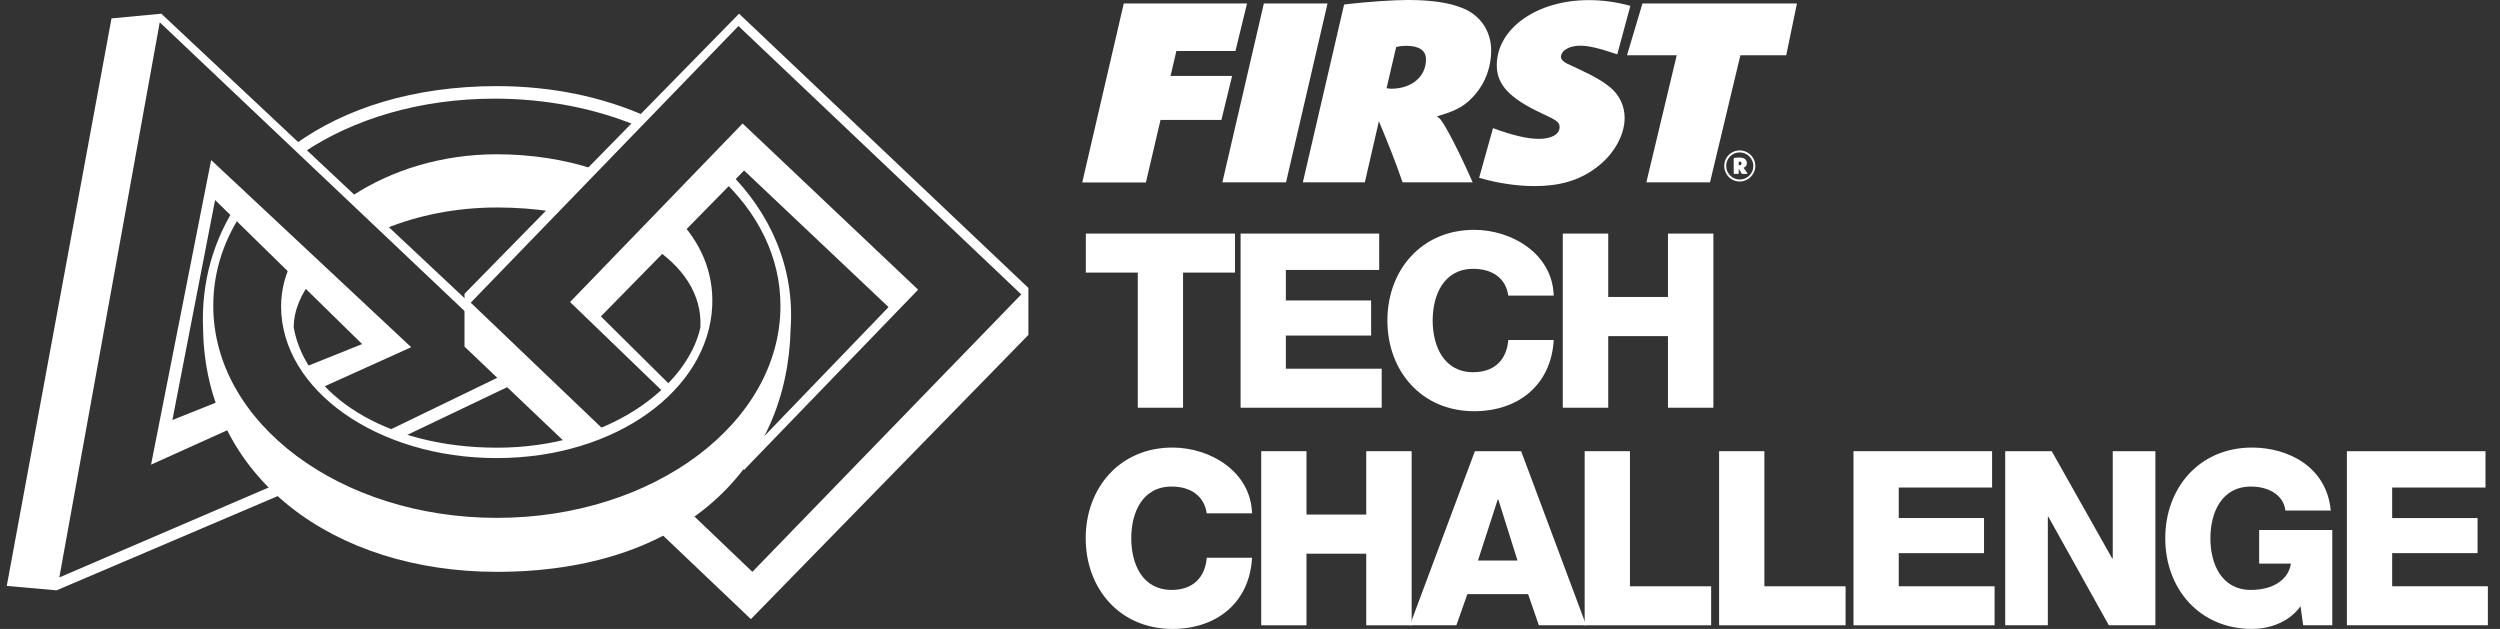
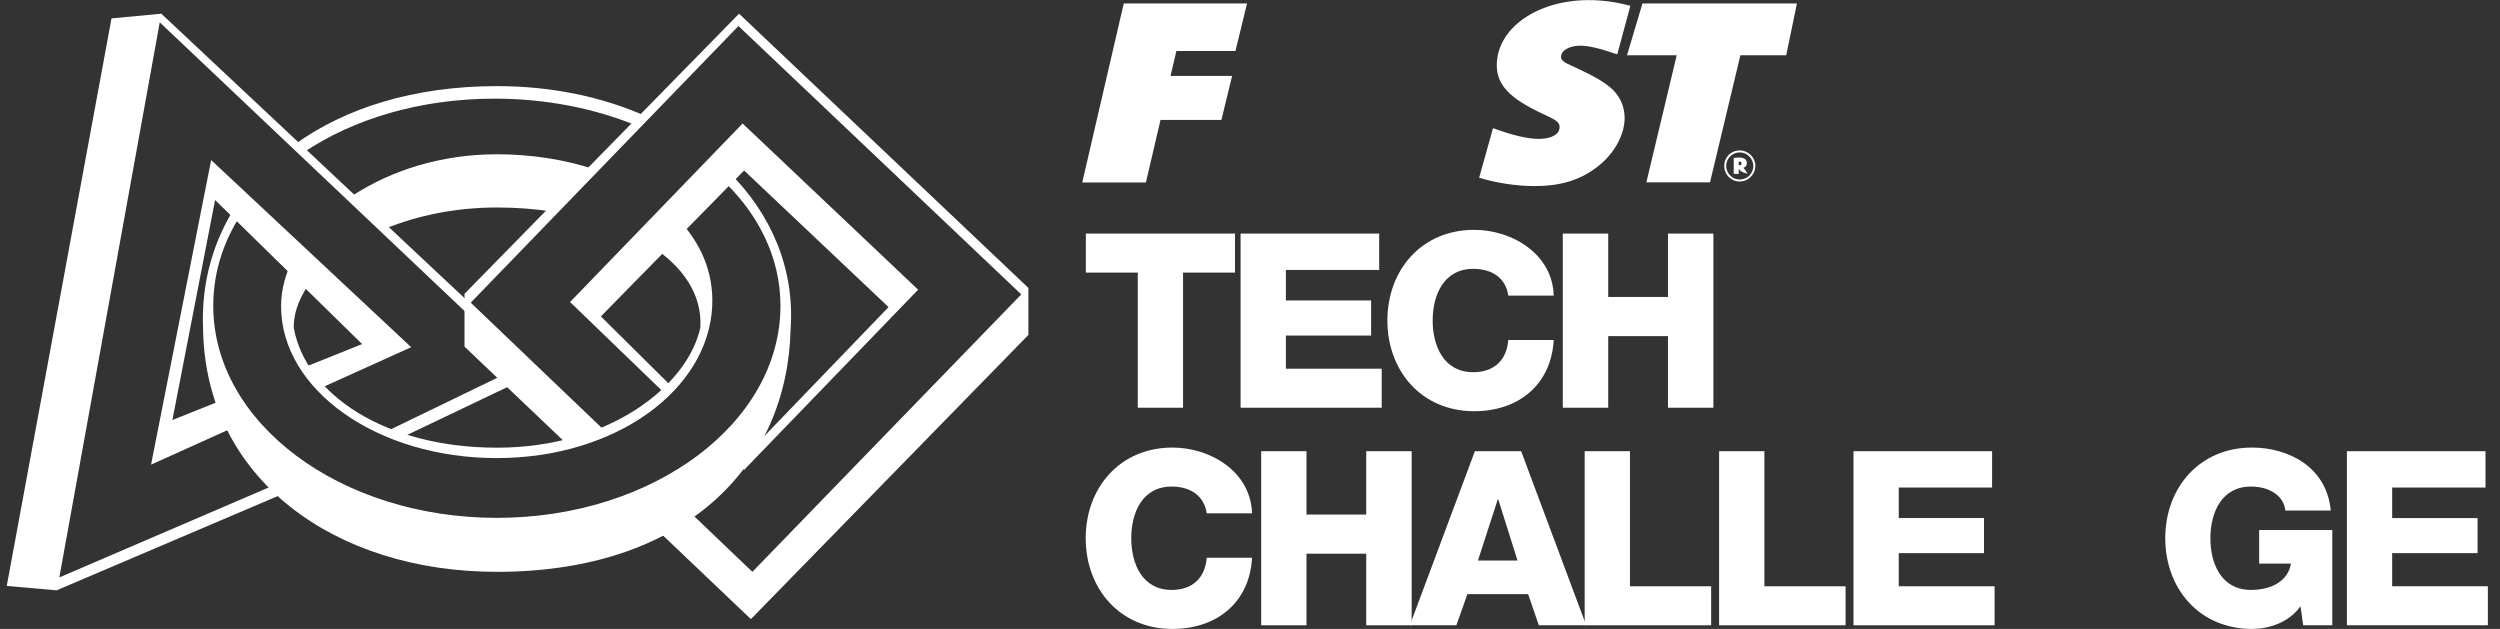
<svg xmlns="http://www.w3.org/2000/svg" width="159" height="40" viewBox="0 0 159 40" fill="none">
  <rect x="0" y="0" width="159" height="40" fill="#333333" stroke="none" />
  <g clip-path="url(#clip0_25944_156999)">
    <path d="M78.547 17.337H75.242V25.931H72.363V17.337H69.059V14.856H78.547V17.337Z" fill="white" />
    <path d="M78.893 14.856H87.716V17.169H81.781V19.109H87.203V21.341H81.781V23.45H87.876V25.931H78.901V14.856H78.893Z" fill="white" />
    <path d="M95.928 18.808C95.778 17.692 94.909 17.098 93.696 17.098C91.835 17.098 91.118 18.746 91.118 20.385C91.118 22.024 91.835 23.672 93.696 23.672C95.042 23.672 95.822 22.892 95.928 21.625H98.816C98.657 24.478 96.566 26.153 93.758 26.153C90.409 26.153 88.238 23.592 88.238 20.385C88.238 17.178 90.409 14.618 93.758 14.618C96.15 14.618 98.737 16.133 98.816 18.799H95.928V18.808Z" fill="white" />
    <path d="M99.394 14.856H102.283V18.887H106.083V14.856H108.971V25.931H106.083V21.377H102.283V25.931H99.394V14.856Z" fill="white" />
    <path d="M76.75 32.655C76.59 31.539 75.722 30.945 74.517 30.945C72.656 30.945 71.948 32.593 71.948 34.232C71.948 35.871 72.656 37.519 74.517 37.519C75.864 37.519 76.643 36.739 76.75 35.473H79.629C79.478 38.325 77.379 40 74.57 40C71.221 40 69.051 37.439 69.051 34.232C69.051 31.025 71.221 28.465 74.57 28.465C76.962 28.465 79.549 29.98 79.629 32.647H76.75V32.655Z" fill="white" />
    <path d="M80.213 28.695H83.092V32.726H86.893V28.695H89.781V39.769H86.893V35.215H83.092V39.769H80.213V28.695Z" fill="white" />
    <path d="M93.812 28.695H96.745L100.882 39.769H97.87L97.188 37.785H93.325L92.625 39.769H89.666L93.803 28.695H93.812ZM93.998 35.649H96.514L95.292 31.769H95.256L93.998 35.649Z" fill="white" />
    <path d="M100.785 28.695H103.664V37.288H108.829V39.769H100.785V28.695Z" fill="white" />
    <path d="M109.326 28.695H112.214V37.288H117.379V39.769H109.335V28.695H109.326Z" fill="white" />
    <path d="M117.873 28.695H126.697V31.007H120.761V32.947H126.183V35.18H120.761V37.288H126.856V39.769H117.882V28.695H117.873Z" fill="white" />
-     <path d="M127.531 28.695H130.49L134.335 35.517H134.371V28.695H137.082V39.769H134.123L130.278 32.868H130.242V39.769H127.531V28.695Z" fill="white" />
    <path d="M148.342 39.769H146.482L146.313 38.556C145.551 39.628 144.249 40 143.23 40C139.881 40 137.711 37.439 137.711 34.232C137.711 31.025 139.881 28.465 143.23 28.465C145.525 28.465 147.979 29.687 148.236 32.469H145.348C145.25 31.521 144.329 30.945 143.159 30.945C141.299 30.945 140.581 32.593 140.581 34.232C140.581 35.871 141.29 37.519 143.159 37.519C144.586 37.519 145.551 36.855 145.702 35.845H143.682V33.71H148.333V39.769H148.342Z" fill="white" />
    <path d="M149.254 28.695H158.078V31.007H152.142V32.947H157.573V35.18H152.142V37.288H158.237V39.769H149.263V28.695H149.254Z" fill="white" />
    <path d="M24.54 14.528C26.573 13.7 29.002 13.196 31.613 13.196C32.82 13.196 33.994 13.285 35.111 13.453L37.757 10.752C35.889 10.143 33.788 9.812 31.588 9.812C28.079 9.812 24.879 10.836 22.455 12.421L24.54 14.528Z" fill="white" />
    <path d="M43.039 13.851L41.329 15.594C43.417 16.914 44.663 18.715 44.544 20.834C43.723 24.549 38.754 28.473 31.613 28.473C24.471 28.473 19.436 25.071 18.681 20.834C18.681 19.758 19.13 18.689 19.93 17.708C19.505 17.284 19.058 16.84 18.653 16.438C18.151 17.415 17.877 18.44 17.877 19.473C17.877 24.809 24.015 29.134 31.587 29.134C39.159 29.134 45.046 24.804 45.297 19.473C45.4 17.297 44.547 15.386 43.039 13.851Z" fill="white" />
    <path d="M19.296 9.703C22.475 7.56 26.735 6.274 31.453 6.274C34.732 6.274 37.821 6.894 40.492 7.992L41.089 7.396C38.341 6.172 35.115 5.477 31.601 5.477C26.336 5.477 21.942 6.872 18.74 9.192L19.297 9.703H19.296Z" fill="white" />
    <path d="M46.303 10.884L45.776 11.281C48.19 13.503 49.637 16.324 49.637 19.448C49.637 26.896 41.562 32.936 31.601 32.936C21.639 32.936 13.564 26.898 13.564 19.448C13.564 17.194 14.291 15.098 15.58 13.27L15.182 12.823C13.588 15.172 12.784 17.943 12.916 20.923C13.061 30.449 21.281 36.369 31.599 36.369C43.645 36.369 50.094 29.554 50.282 20.923C50.553 17.086 49.045 13.582 46.3 10.884H46.303Z" fill="white" />
    <path d="M10.26 0.871L7.092 1.17L0.43 37.265L3.598 37.545L18.494 31.197L18.999 30.956L18.532 30.368L18.248 30.506L3.773 36.724L10.16 1.419L32.133 22.233L31.732 23.976L24.515 27.47C24.857 27.628 25.174 27.761 25.453 27.872L32.335 24.586L32.712 21.934L10.26 0.871Z" fill="white" />
    <path d="M14.498 25.3L10.964 26.714L13.68 12.721L23.032 21.883L19.38 23.345C19.662 23.826 20.009 24.272 20.398 24.68L26.151 22.082L13.429 10.18L9.607 29.551L15.697 26.802L14.5 25.299L14.498 25.3Z" fill="white" />
    <path d="M47.004 0.871L29.543 18.685V22.046L36.021 28.209C36.662 28.025 37.51 27.748 38.43 27.365L29.938 19.25L46.965 1.655L64.953 18.724L47.85 36.37L42.735 31.481C42.086 31.888 41.393 32.281 40.67 32.634L47.757 39.376L65.406 21.3V18.312L47.004 0.871Z" fill="white" />
    <path d="M47.229 7.855L36.256 19.209L42.333 25.072C42.491 24.938 42.643 24.799 42.791 24.656L38.217 20.123L47.324 10.843L56.512 19.531L47.287 29.11L46.675 28.504C46.552 28.614 46.416 28.734 46.265 28.864L47.324 29.885L58.393 18.424L47.229 7.854V7.855Z" fill="white" />
    <path d="M71.47 0.221H79.311L78.575 3.242H74.819L74.447 4.828H78.363L77.681 7.628H73.809L72.879 11.605H68.83L71.47 0.23V0.221Z" fill="white" />
-     <path d="M80.382 0.221H84.431L81.791 11.597H77.742L80.382 0.221Z" fill="white" />
-     <path d="M85.484 0.292L85.741 0.257C87.043 0.106 88.655 0 89.55 0C91.038 0 92.19 0.168 93.058 0.532C94.175 0.992 94.839 2.002 94.839 3.207C94.839 4.244 94.485 5.236 93.82 6.007C93.245 6.671 92.722 6.999 91.65 7.318L91.393 7.406C91.508 7.495 91.543 7.522 91.597 7.575C91.916 7.929 92.864 9.772 93.661 11.597H89.205C88.629 9.976 88.46 9.55 87.698 7.708L86.804 11.597H82.861L85.484 0.292ZM88.478 5.643C89.781 5.643 90.693 4.873 90.693 3.783C90.693 3.207 90.268 2.915 89.426 2.915C89.187 2.915 89.054 2.932 88.797 2.986L88.186 5.608C88.319 5.626 88.336 5.643 88.487 5.643H88.478Z" fill="white" />
    <path d="M104.46 0.221H114.285L113.603 3.517H110.688L108.757 11.597H104.708L106.639 3.517H103.477L104.46 0.221Z" fill="white" />
-     <path d="M110.645 9.568C111.195 9.568 111.638 10.011 111.638 10.551C111.638 11.092 111.195 11.543 110.645 11.543C110.096 11.543 109.662 11.109 109.662 10.551C109.662 9.993 110.096 9.568 110.645 9.568ZM110.645 11.419C111.124 11.419 111.514 11.03 111.514 10.56C111.514 10.091 111.124 9.692 110.645 9.692C110.167 9.692 109.786 10.082 109.786 10.551C109.786 11.021 110.167 11.419 110.645 11.419ZM110.265 10.046C110.318 10.046 110.318 10.046 110.424 10.029C110.521 10.029 110.566 10.02 110.61 10.02C110.938 10.02 111.097 10.144 111.097 10.383C111.097 10.525 111.035 10.613 110.902 10.666H110.885C110.885 10.666 110.902 10.684 110.902 10.693C110.938 10.72 111.053 10.897 111.15 11.056H110.778C110.699 10.915 110.681 10.879 110.583 10.72V11.056H110.265V10.055V10.046ZM110.619 10.516C110.708 10.516 110.761 10.472 110.761 10.392C110.761 10.312 110.716 10.277 110.628 10.277C110.61 10.277 110.601 10.277 110.583 10.277V10.507C110.583 10.507 110.61 10.507 110.619 10.507V10.516Z" fill="white" />
+     <path d="M110.645 9.568C111.195 9.568 111.638 10.011 111.638 10.551C111.638 11.092 111.195 11.543 110.645 11.543C110.096 11.543 109.662 11.109 109.662 10.551C109.662 9.993 110.096 9.568 110.645 9.568ZM110.645 11.419C111.124 11.419 111.514 11.03 111.514 10.56C111.514 10.091 111.124 9.692 110.645 9.692C110.167 9.692 109.786 10.082 109.786 10.551C109.786 11.021 110.167 11.419 110.645 11.419ZM110.265 10.046C110.318 10.046 110.318 10.046 110.424 10.029C110.521 10.029 110.566 10.02 110.61 10.02C110.938 10.02 111.097 10.144 111.097 10.383C111.097 10.525 111.035 10.613 110.902 10.666H110.885C110.885 10.666 110.902 10.684 110.902 10.693C110.938 10.72 111.053 10.897 111.15 11.056C110.699 10.915 110.681 10.879 110.583 10.72V11.056H110.265V10.055V10.046ZM110.619 10.516C110.708 10.516 110.761 10.472 110.761 10.392C110.761 10.312 110.716 10.277 110.628 10.277C110.61 10.277 110.601 10.277 110.583 10.277V10.507C110.583 10.507 110.61 10.507 110.619 10.507V10.516Z" fill="white" />
    <path d="M94.061 11.304C95.203 11.641 96.444 11.835 97.604 11.835C99.181 11.835 100.395 11.481 101.432 10.728C102.583 9.913 103.327 8.646 103.327 7.503C103.327 6.733 102.991 6.033 102.397 5.545C101.937 5.173 101.449 4.881 100.466 4.42L99.668 4.048C99.412 3.915 99.279 3.774 99.279 3.623C99.279 3.215 99.801 2.905 100.501 2.905C101.033 2.905 101.662 3.056 102.858 3.455L103.691 0.372C102.787 0.123 101.919 0.008 101.042 0.008C97.737 0.008 95.195 1.816 95.195 4.154C95.195 5.386 96.01 6.254 98.056 7.211C99.022 7.654 99.19 7.778 99.19 8.079C99.19 8.54 98.685 8.832 97.87 8.832C97.144 8.832 96.213 8.611 94.955 8.15L94.069 11.322L94.061 11.304Z" fill="white" />
  </g>
  <defs>
    <clipPath id="clip0_25944_156999">
      <rect width="158.228" height="40" fill="white" />
    </clipPath>
  </defs>
</svg>